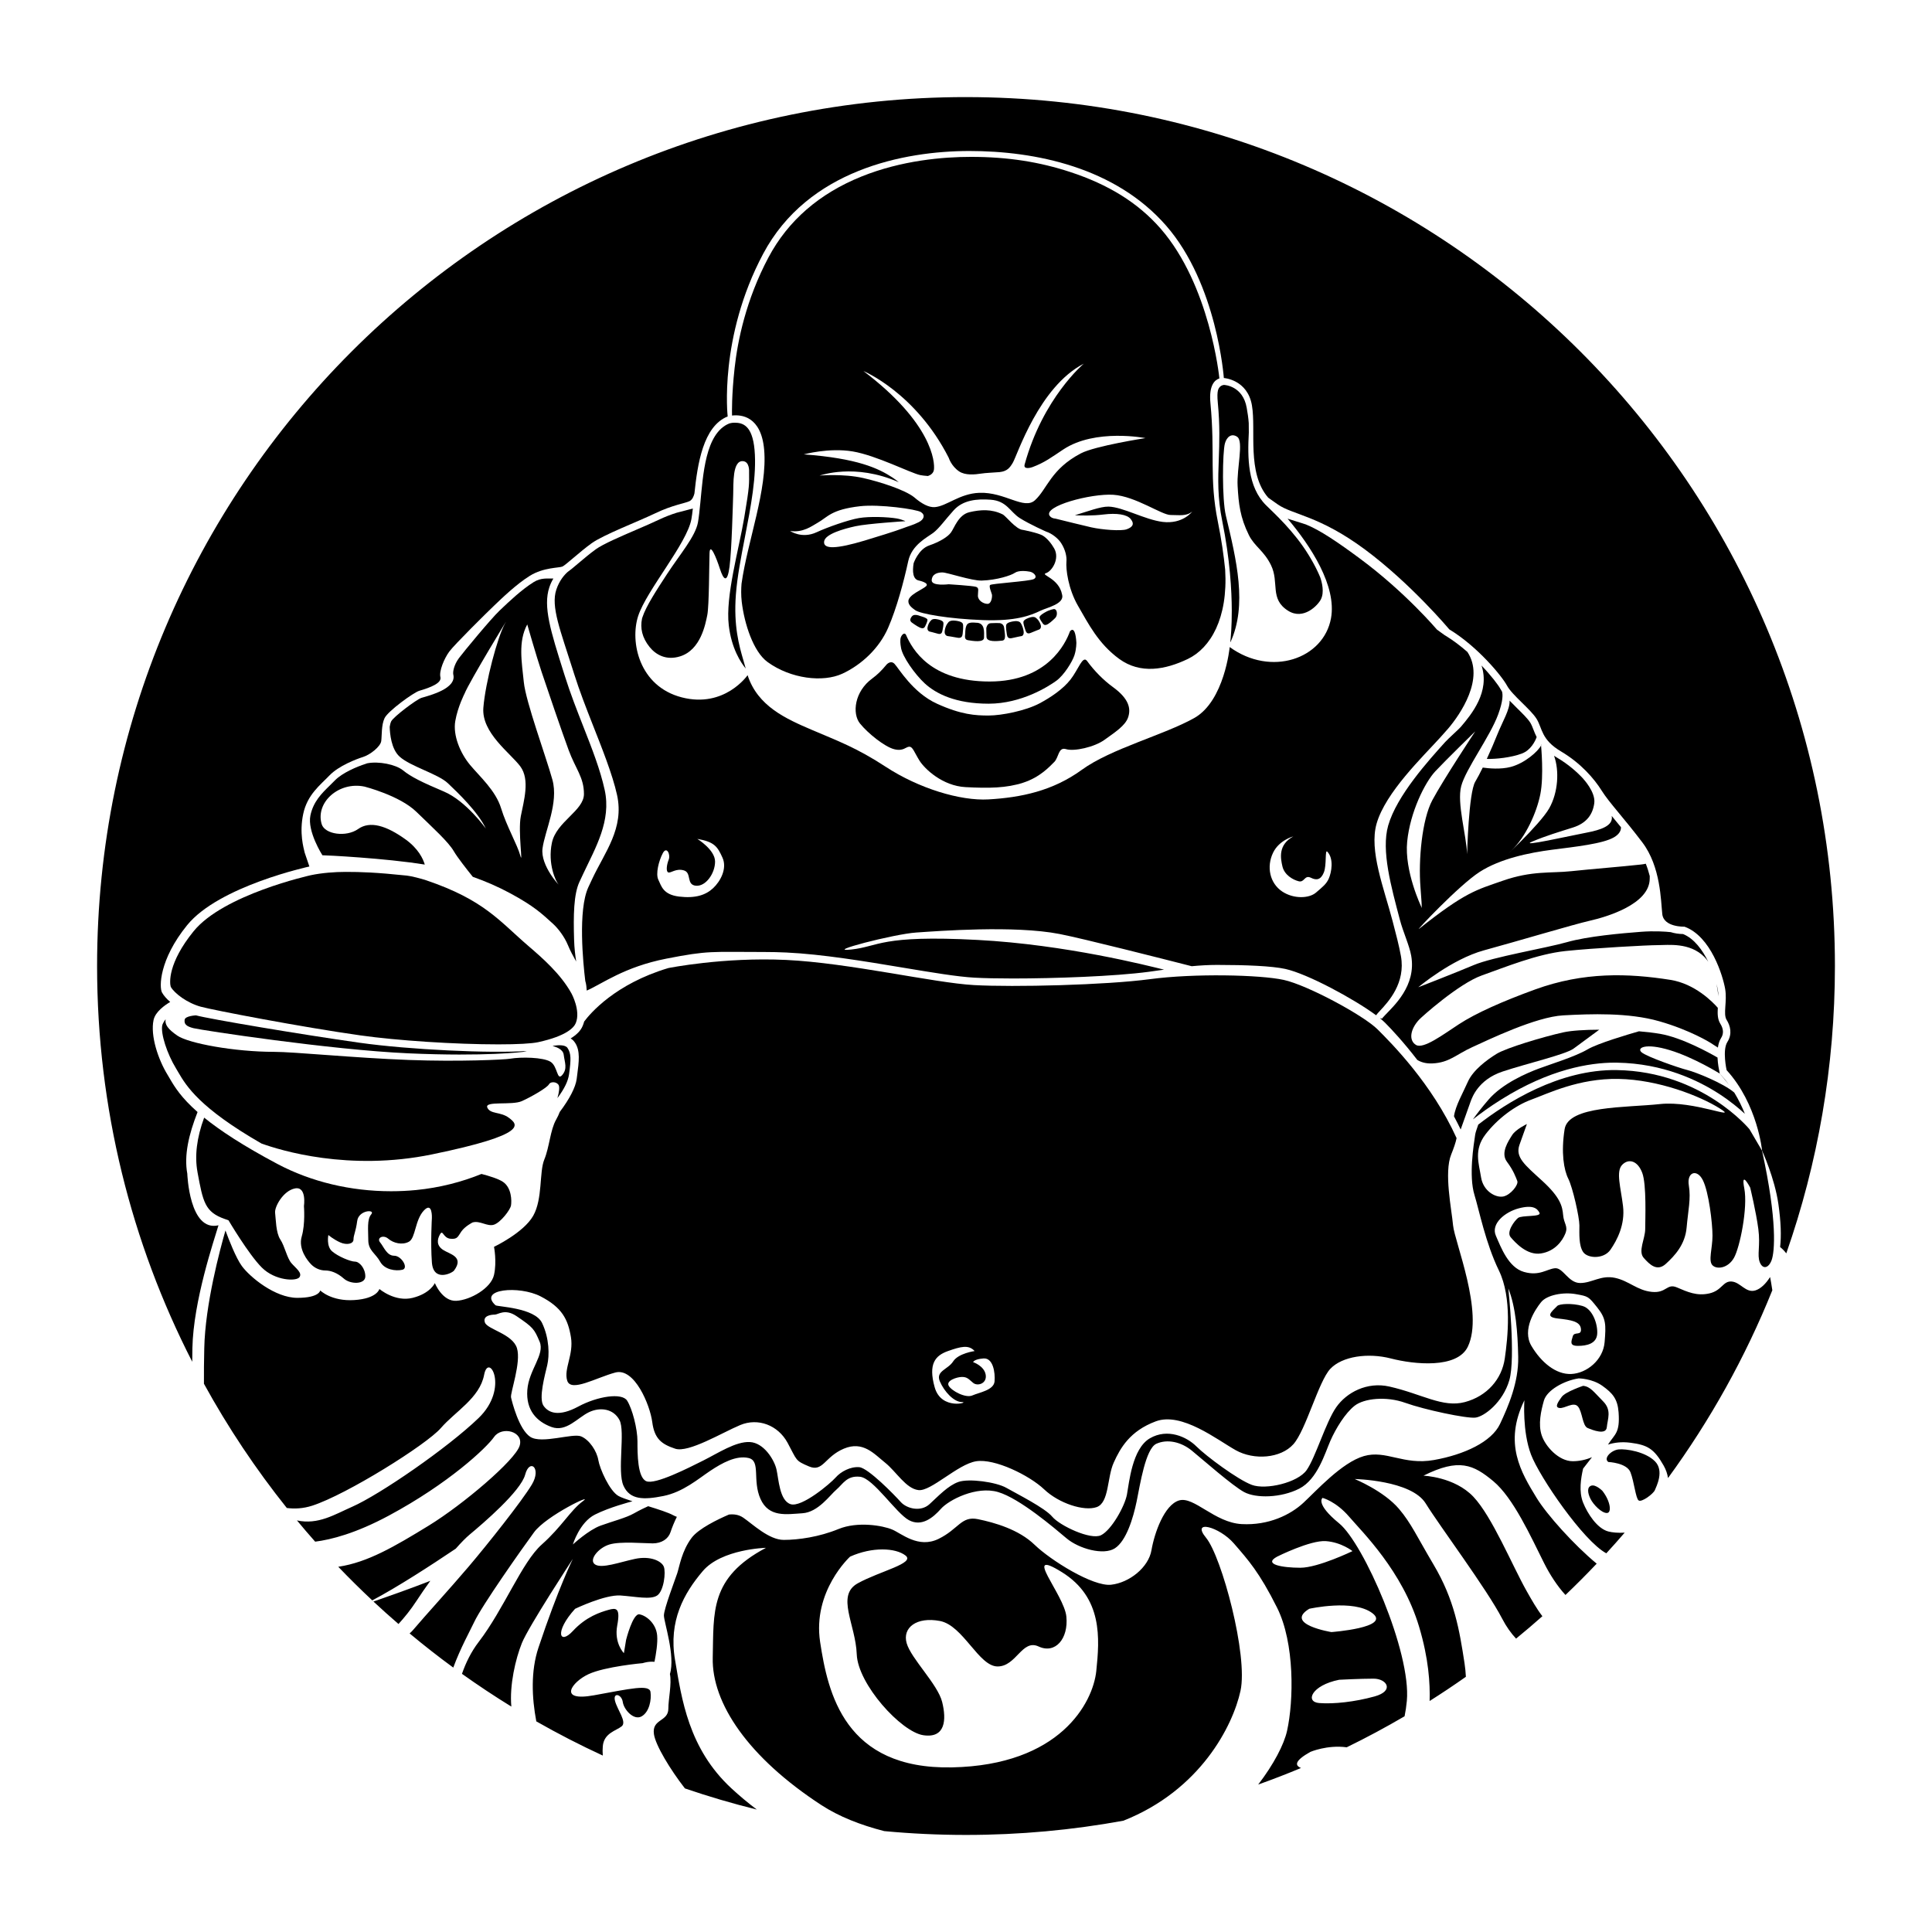
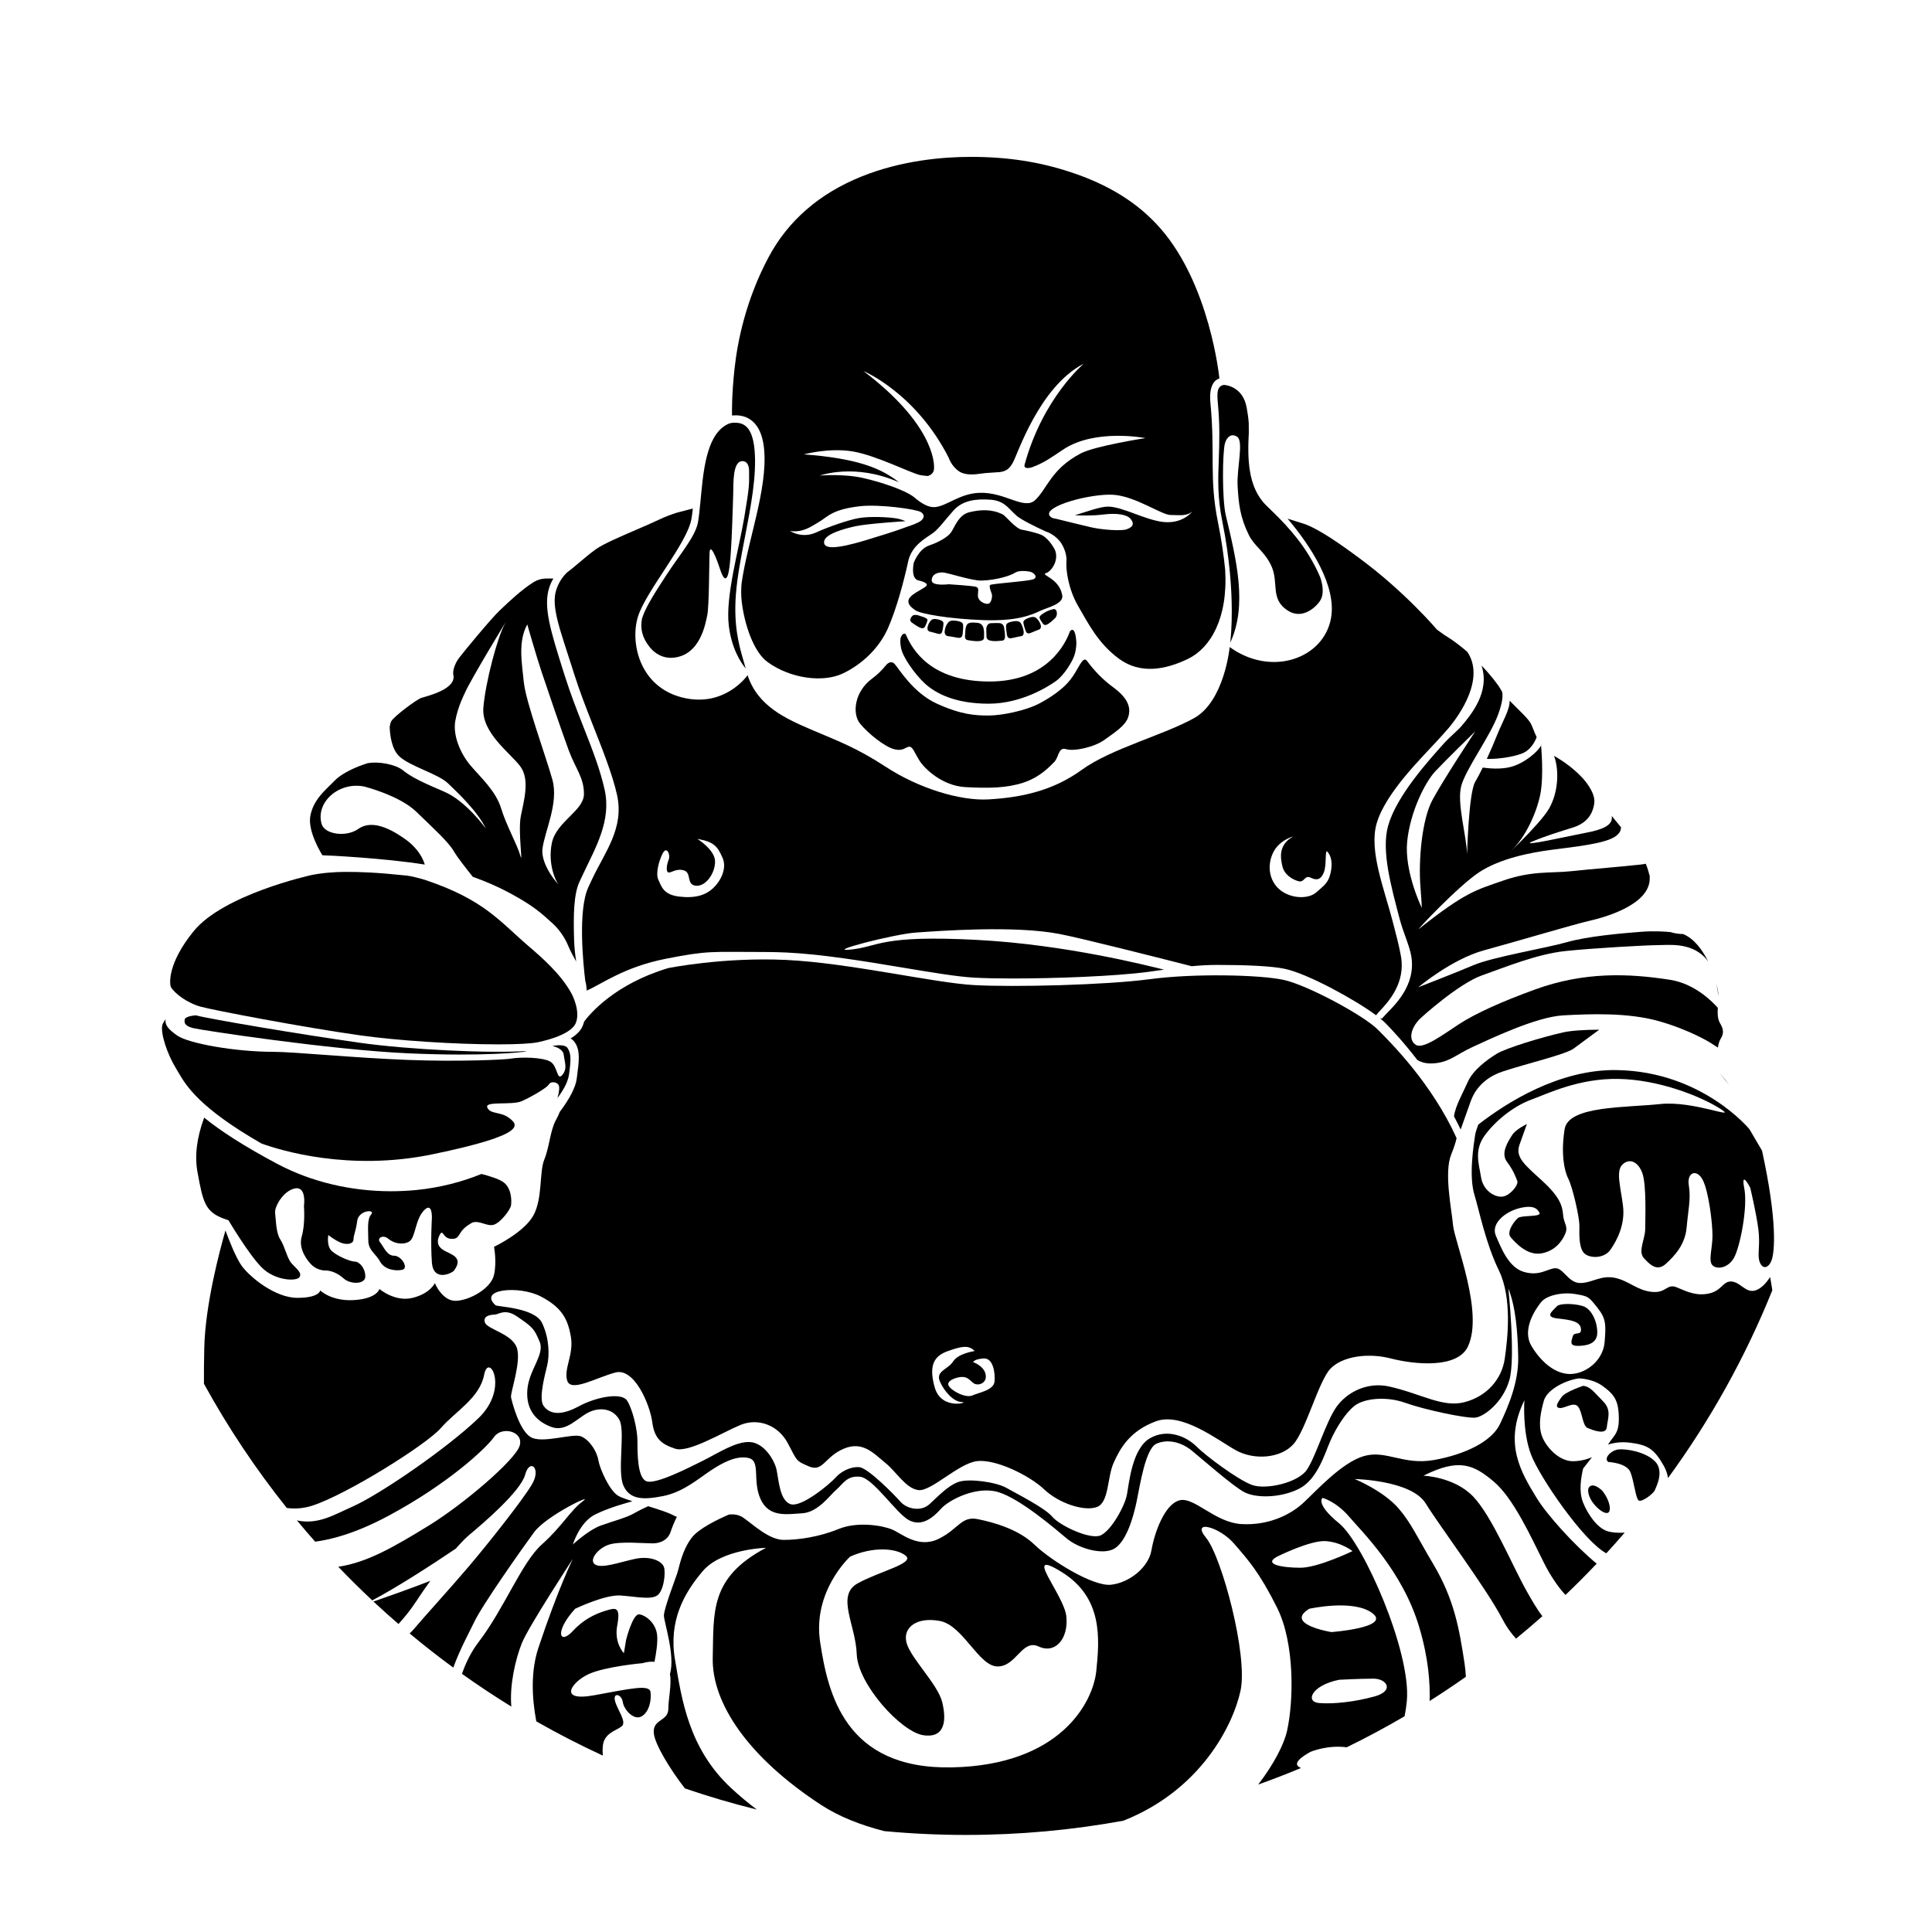
<svg xmlns="http://www.w3.org/2000/svg" fill="#000000" width="800px" height="800px" version="1.1" viewBox="144 144 512 512">
  <g>
    <path d="m412.46 308.68s-1.555 0.207-1.781 0.848c-0.191 0.551 0.074 2.106 0.148 2.598 0.098 0.641 0.34 1.23 1.41 0.965 1.066-0.266 2.539-0.535 2.539-0.535s0.707-0.172 0.473-1.426c-0.266-1.426-0.785-2.047-0.785-2.047 0-0.004-0.355-0.715-2.004-0.402z" />
    <path d="m417.18 311.71c0.914-0.406 2.191-0.879 2.191-0.879s0.781-0.297 0.375-1.383c-0.465-1.234-1.199-1.68-1.199-1.68s-0.43-0.582-1.859-0.043c0 0-1.363 0.43-1.465 1.039-0.086 0.523 0.398 1.879 0.543 2.305 0.188 0.555 0.5 1.047 1.414 0.641z" />
    <path d="m392.5 308.14c-1.402-0.336-1.738 0.258-1.738 0.258s-0.637 0.504-0.93 1.719c-0.254 1.066 0.512 1.25 0.512 1.25s1.25 0.293 2.156 0.566c0.906 0.273 1.141-0.223 1.25-0.77 0.086-0.418 0.379-1.746 0.238-2.223-0.16-0.559-1.488-0.801-1.488-0.801z" />
    <path d="m451.56 204.57c-6.051-6.926-13.953-11.703-23.879-14.965-8.133-2.676-16.488-4.031-26.379-4.031-7.332 0-18.32 0.906-29.008 5.211-11.18 4.508-19.465 11.707-24.625 21.402-6 11.27-8.199 22.195-8.992 29.375-0.797 7.219-0.703 11.867-0.68 12.562 2.391-0.281 7.699 0.117 8.504 8.98 0.961 10.559-4.414 24.312-5.988 35.594-0.105 1.309-0.152 3.027 0.055 4.785 0.695 5.836 3.066 13.219 6.848 15.965 6.137 4.457 14.695 5.449 19.793 3.098 5.094-2.352 9.801-6.754 12.148-12.148 2.262-5.195 4.133-12.148 5.34-17.711 0.934-4.301 5.043-6.293 6.613-7.469 1.566-1.176 3.211-3.531 5.422-5.977 2.481-2.742 6.141-3.07 9.797-2.809 4.316 0.309 5.129 3.234 7.773 4.898 2.644 1.664 6.965 3.566 6.965 3.566 1.43 0.449 3.121 1.746 3.945 3.027 1.176 1.828 1.516 3.68 1.406 4.871-0.18 1.988 0.43 7.234 3.106 11.828 2.672 4.594 5.32 9.953 10.902 14.012 5.582 4.055 12.148 2.883 18.16 0 6.008-2.883 10.672-10.77 9.898-23.664-0.383-3.789-0.988-8.035-1.93-12.664-2.352-11.594-0.688-18.062-1.977-31.484-0.457-4.758 1.176-6.144 2.375-6.535l-0.004-0.043c-0.023-0.246-2.492-24.68-15.59-39.676zm-64.074 77.805c-1.602 0.816-2.742 1.047-4.312 1.664-1.629 0.645-7.508 2.461-10.09 3.234-7.266 2.168-11.012 2.406-10.68 0.195 0.293-1.961 5.191-3.332 8.328-4.016 3.137-0.688 13.082-1.324 13.082-1.324l0.086-0.055c-0.664-0.242-1.352-0.523-2.289-0.68-2.352-0.391-7.152-0.586-9.992-0.098-2.84 0.488-8.395 2.445-11.203 3.754-3.918 1.828-7.023-0.328-7.023-0.328 3.43 0.488 5.684-1.273 7.25-2.156 2.734-1.539 3.566-3.523 11.266-4.41 5.106-0.586 14.992 0.785 16.168 1.566 0.059 0.039 0.109 0.082 0.152 0.125 0.953 0.656 0.66 1.812-0.742 2.527zm30.797-5.812c-2.887 2.656-7.969-2.223-14.762-1.961-5.246 0.203-8.621 3.527-11.758 3.789-1.609 0.133-3.523-0.887-5.523-2.629-2.445-1.941-8.922-4.047-13.484-5.078-5.312-1.199-11.562-0.652-11.562-0.652 0.184 0 9.273-3.398 20.992 1.758-0.559-0.457-1.113-0.879-1.656-1.234-3.699-2.422-9.273-5.094-23.516-6.141 0 0 6.664-1.828 12.934-0.785 6.269 1.047 15.414 5.75 17.898 6.269 0.469 0.098 1.191 0.184 2.07 0.25 0.727-0.254 1.461-0.742 1.586-1.688 0.262-1.961-0.391-12.281-18.68-26.129 0 0 13.848 5.75 22.602 22.992 0 0 0.66 2.176 2.742 3.594 1.633 1.109 4.18 0.848 5.879 0.586 1.266-0.195 2.547-0.207 4.832-0.391 2.078-0.211 2.769-1.215 3.527-2.481 1.176-1.961 6.922-20.117 18.812-26.258 0 0-10.844 9.082-15.676 26.715-0.395 1.438 1.676 0.848 2.023 0.719 3.332-1.242 5.152-2.668 8.23-4.703 8.492-5.617 21.75-3.004 21.75-3.004s-13.336 2.066-17.113 4.051c-7.969 4.18-8.883 9.402-12.148 12.41zm33.836 5.746c-4.715-0.574-10.578-3.977-14.371-4.051-2.109-0.039-5.672 1.324-8.891 2.289 1.559 0.082 4.637 0.168 7.586-0.199 3.508-0.438 6.219-0.008 7.184 1.176 1.176 1.438 0.391 2.223-1.047 2.742-1.438 0.523-6.531 0.129-9.406-0.523-2.215-0.504-7.215-1.742-9.398-2.285-0.379-0.031-0.711-0.109-0.988-0.246-0.039-0.008-0.062-0.016-0.062-0.016l0.027-0.004c-0.219-0.113-0.406-0.262-0.551-0.453-1.941-2.586 10.973-6.008 16.852-5.617 5.879 0.391 12.801 5.356 15.152 5.356s4.18 0.391 5.746-0.914c0.008 0.004-2.477 3.398-7.832 2.746z" />
    <path d="m397.3 308.5c-1.695-0.246-2.027 0.5-2.027 0.5s-0.699 0.668-0.91 2.137c-0.184 1.289 0.746 1.426 0.746 1.426s1.512 0.207 2.613 0.434c1.102 0.227 1.324-0.391 1.395-1.047 0.055-0.504 0.258-2.106 0.035-2.66-0.254-0.648-1.852-0.789-1.852-0.789z" />
    <path d="m421.85 309.3c0.867-0.582 1.543-1.297 1.543-1.297s0.785-0.488 0.688-1.617c-0.09-1.035-0.766-0.98-0.766-0.98s-1.141 0.121-2.504 0.953c0 0-1.312 0.727-1.332 1.227-0.016 0.43 0.656 1.336 0.859 1.625 0.266 0.379 0.645 0.668 1.512 0.09z" />
    <path d="m402.61 309.03s-1.664-0.246-2.223 0.352c-0.555 0.594-0.586 1.887-0.586 2.445s-0.395 1.66 0.719 1.832c1.305 0.203 4.262 0.719 4.262-0.695 0-1.418 0.344-3.984-2.172-3.934z" />
    <path d="m408.81 309.12c-0.488 0-1.281-0.035-2.285 0.031-0.969 0.066-1.145 1.305-1.145 1.305s0 1.469 0.051 2.363c0.074 1.371 2.75 1.102 4.148 0.957 1.129-0.117 0.723-1.695 0.531-3.406-0.145-1.234-1.301-1.25-1.301-1.25z" />
    <path d="m384.73 303.28c-0.051 1.113 1.07 1.883 1.82 2.426 1.336 0.969 8.836 2.297 17.992 2.629 8.617 0.312 12.504-1.191 15.242-2.508 1.703-0.82 6.391-1.789 5.68-4.266-0.848-4.391-5.836-5.176-4.277-5.664 1.566-0.488 3.723-3.82 2.195-6.535-0.738-1.312-1.875-2.719-3.031-3.414-1.227-0.738-5.238-1.512-5.238-1.512-1.863-0.098-4.512-3.676-5.391-4.113-2.938-1.469-5.879-1.273-8.816-0.586s-4.016 4.215-4.898 5.391c-0.883 1.176-2.938 2.449-5.781 3.43-2.84 0.98-4.106 4.703-4.106 4.703-0.348 2.156-0.246 4.32 1.457 4.602 0 0 2.742 0.586 1.863 1.469-0.879 0.879-4.633 2.254-4.711 3.949zm9.023-7.578c1.273 0 7.773 2.242 10.418 2.156 4.051-0.129 7.805-1.371 8.785-2.059s3.039-0.488 4.016-0.293c0.98 0.195 2.156 1.371 0.98 1.961-1.176 0.586-11.168 1.176-11.562 1.566-0.391 0.391 0.391 2.059 0.488 2.547s-0.098 2.449-1.176 2.449-2.547-0.883-2.547-2.156 0.391-2.059-0.488-2.352c-0.883-0.293-7.25-0.688-7.25-0.688s-4.606 0.586-4.508-1.078c0.102-1.664 1.57-2.055 2.844-2.055z" />
-     <path d="m400 169.73c-127.18 0-230.27 103.09-230.27 230.27 0 37.773 9.098 73.426 25.215 104.88 0.004-1.176 0.02-2.379 0.043-3.625 0.254-12.52 5.711-28.477 6.91-32.539-7.758 1.816-8.262-13.68-8.262-13.68-0.902-4.875 0.387-10.371 2.719-16.336-4.34-3.82-6.078-6.664-7.328-8.816-0.211-0.359-0.406-0.699-0.602-1.016-2.516-4.102-4.621-10.398-3.727-14.566 0.465-2.164 2.961-3.918 4.41-4.773-0.992-0.848-1.746-1.723-2.18-2.516-0.734-1.344-0.801-8.633 6.664-17.832 8.426-10.387 32.398-15.547 32.398-15.547l-1.242-3.656c-0.293-1.273-1.469-5.191-0.391-10.289 1.078-5.094 4.508-7.641 6.957-10.191 2.449-2.547 7.055-4.312 8.918-4.898 1.863-0.586 4.606-2.742 4.801-4.215 0.195-1.469 0-4.215 0.883-6.074 0.883-1.863 7.691-6.809 9.211-7.25 3.039-0.883 5.977-2.059 5.586-3.625-0.391-1.566 0.98-4.898 2.352-6.762s9.992-10.387 11.953-12.246c1.961-1.863 5.781-5.586 9.406-7.84 3.625-2.254 7.742-2.059 8.621-2.449 0.883-0.391 4.606-3.918 7.742-6.172 3.137-2.254 12.148-5.684 16.852-7.938s7.938-2.644 9.113-3.234c0.762-0.383 1.125-1.383 1.281-2.035 0.809-7.703 2.293-17.793 8.809-20.398 0 0-2.406-20.922 9.406-43.109s37.23-27.238 54.672-27.238c17.441 0 38.602 4.312 52.125 19.793 13.52 15.48 15.285 40.367 15.285 40.367s6.269 0.391 7.445 7.25c1.141 6.644-1.402 17.891 4.32 24.465 0.816 0.582 2.316 1.641 2.535 1.793 3.918 2.742 10.973 2.938 23.121 11.953 12.148 9.016 22.34 21.164 22.34 21.164 7.445 4.508 13.914 12.344 15.285 14.895 1.371 2.547 6.269 6.269 7.84 8.816 1.566 2.547 1.176 5.488 6.465 8.621 5.289 3.137 8.816 7.25 10.777 10.387 1.961 3.137 5.879 7.25 10.777 13.719 4.898 6.465 4.898 15.48 5.289 19.008 0.391 3.527 5.879 3.332 5.879 3.332 7.055 2.547 10.191 13.129 10.777 16.461 0.586 3.332-0.586 6.664 0.391 8.23 0.98 1.566 1.566 3.723 0.195 5.879s-0.195 7.445-0.195 7.445c8.23 9.016 9.406 21.359 9.406 21.359s3.332 7.25 4.312 14.109c0.688 4.809 0.797 8.457 0.461 11.426 0.41 0.305 1.023 0.871 1.637 1.664 8.344-23.84 12.887-49.465 12.887-76.148 0-127.18-103.1-230.27-230.27-230.27z" />
    <path d="m565.51 541.24c0.785 1.566 2.938 3.723 4.312 3.723 1.371 0 0.98-3.137-1.176-5.879 0 0-1.762-1.762-2.938-1.371-1.18 0.391-0.984 1.957-0.199 3.527z" />
    <path d="m261.65 353.77c-5.879-2.481-8.754-3.918-10.844-5.617-1.938-1.574-6.469-2.473-9.508-1.867-0.168 0.066-0.332 0.129-0.484 0.176-2.066 0.652-6.098 2.312-8.094 4.387-0.426 0.441-0.879 0.887-1.32 1.316-2.141 2.09-4.356 4.25-5.133 7.922-0.895 4.231 3.176 10.566 3.176 10.566 0.789-0.016 16.695 0.773 27.129 2.469-0.438-1.496-1.672-4.207-5.117-6.684-5.094-3.656-9.406-4.965-12.543-2.742-3.137 2.223-8.852 1.453-9.668-1.305-1.699-5.746 4.574-11.367 11.367-9.93 0 0 9.273 2.352 13.719 6.664 4.441 4.312 8.492 7.969 9.93 10.449 0.934 1.613 3.418 4.777 5.039 6.793 3.356 1.18 6.731 2.637 9.988 4.402 6.195 3.356 8.254 5.305 11.23 8.012 1.438 1.305 3.102 3.527 3.984 5.684 0.617 1.512 1.422 2.957 2.199 4.356-0.246-1.527-0.492-3.531-0.559-5.754-0.199-6.492-0.113-12.047 1.414-15.355 0.34-0.734 0.688-1.477 1.043-2.227 3.211-6.816 7.441-13.957 5.652-22.137-1.176-5.375-3.344-10.895-5.637-16.734-1.684-4.289-3.43-8.727-4.922-13.453l-0.293-0.926c-3.449-10.914-5.531-17.504-3.816-22.605 0.293-0.871 0.66-1.637 1.066-2.309-1.512 0.027-3.281-0.262-5.203 0.934-3.223 2.004-6.644 5.266-8.691 7.215l-0.402 0.383c-2.258 2.144-9.547 10.953-10.746 12.578-1.316 1.789-1.633 3.621-1.48 4.324 0.926 3.699-6.113 5.508-8.449 6.188-1.406 0.488-7.34 4.973-8.004 6.211-0.191 0.406-0.316 0.914-0.398 1.465 0.043 1.762 0.391 5.867 2.613 7.887 2.875 2.613 10.191 4.574 12.801 7.055 2.613 2.481 7.969 7.578 10.059 12.02 0.004-0.012-5.219-7.328-11.098-9.809zm22.078-44.289s2.352 8.23 3.789 12.543 5.356 15.809 7.184 20.77c1.828 4.965 4.051 7.184 4.051 11.625s-7.316 7.316-8.492 12.934c-1.176 5.617 1.047 10.191 1.699 10.973 0.652 0.785-4.832-4.832-4.18-9.535s4.312-12.02 2.613-18.16c-1.699-6.141-7.055-20.641-7.578-25.867-0.523-5.219-1.57-10.707 0.914-15.281zm-15.156 37.234c-2.613-3.137-4.574-7.84-3.918-11.625 0.652-3.789 2.481-7.316 2.481-7.316 1.176-3.004 12.672-21.945 10.711-18.551-1.961 3.398-5.227 15.676-5.75 22.34-0.523 6.664 7.184 12.02 9.797 15.547 2.613 3.527 0.914 9.145 0.129 13.195-0.785 4.051 0.652 13.324-0.129 10.449-0.785-2.875-3.656-7.84-5.094-12.543-1.434-4.703-5.613-8.363-8.227-11.496z" />
    <path d="m556.89 493.42c3.527 0.391 5.879 0.785 6.074 2.742 0.195 1.961-1.762 0.59-2.156 1.961-0.391 1.371-0.98 2.547 1.371 2.547 2.352 0 4.898-0.59 5.094-3.137 0.195-2.547-1.176-6.664-3.918-7.445-2.742-0.785-6.074-0.586-6.664 0-1.621 1.625-3.328 2.941 0.199 3.332z" />
    <path d="m572.57 427.58c-15.441-0.27-29.5 8.754-36.82 14.461-0.262 0.805-0.715 2.008-0.801 2.586-0.406 2.742-1.762 10.973-0.195 16.07 1.211 3.934 2.938 12.738 6.465 19.988s2.352 17.832 1.566 23.32c-0.785 5.488-4.703 9.992-10.582 11.562-5.879 1.566-11.367-2.156-19.988-4.113-5.938-1.348-11.367 1.566-14.109 5.488-2.742 3.918-5.488 13.324-7.84 16.656-2.352 3.332-10.777 5.289-14.5 3.918-3.723-1.371-12.148-7.641-14.695-10.191-2.547-2.547-7.641-4.898-12.344-2.156s-5.488 11.758-6.074 14.895c-0.586 3.137-4.113 9.406-6.859 10.777-2.742 1.371-10.973-2.547-12.934-4.898-1.961-2.352-9.406-6.074-12.148-7.641-2.742-1.566-9.992-2.547-12.738-1.566-2.742 0.98-5.289 3.723-7.641 5.879s-6.074 1.176-7.641-0.586-8.621-9.016-10.973-9.211c-2.352-0.195-4.898 1.176-6.269 2.742-1.371 1.566-9.016 8.035-11.953 7.055-2.938-0.98-3.137-6.664-3.723-9.211-0.586-2.547-3.332-7.055-7.055-7.25s-8.426 2.938-12.344 4.898c-3.918 1.961-12.738 6.465-15.09 5.488-2.352-0.98-2.352-7.25-2.352-10.582 0-3.332-1.371-8.621-2.742-10.777s-7.84-1.176-12.934 1.566-7.84 1.762-9.211-0.195c-1.371-1.961 0.391-8.23 0.98-10.777 0.59-2.547 0.59-7.055-1.371-11.168-1.961-4.113-11.887-4.285-12.344-4.703-4.703-4.312 6.269-5.289 11.953-2.352 5.684 2.938 7.25 6.074 8.035 10.777s-1.961 8.426-0.98 11.562c0.98 3.137 7.641-0.785 12.738-2.156 5.094-1.371 9.211 8.621 9.797 13.129 0.586 4.508 2.547 5.879 6.074 7.055 3.527 1.176 12.543-4.312 17.246-6.269 4.703-1.961 9.992 0 12.543 4.703 2.547 4.703 1.961 4.703 5.684 6.269 3.723 1.566 4.113-2.547 9.211-4.703 5.094-2.156 8.035 1.371 10.973 3.723 2.938 2.352 5.488 6.859 8.816 7.25 3.332 0.391 10.387-6.859 15.285-7.641 4.898-0.785 14.109 3.723 18.027 7.445 3.918 3.723 10.582 5.879 13.914 4.703 3.332-1.176 2.742-7.84 4.508-11.758 1.762-3.918 4.312-8.426 11.168-10.973 6.859-2.547 16.266 4.898 21.164 7.641 4.898 2.742 11.953 2.156 15.285-1.566s6.664-16.656 9.797-19.988c3.137-3.332 9.992-4.312 16.07-2.742 6.074 1.566 17.543 2.793 20.379-3.137 4.312-9.016-3.527-27.824-3.918-32.137s-2.449-14.012-0.488-18.812c0.57-1.395 1.234-3.254 1.418-4.32-6.523-14.395-17.277-25.156-20.918-28.793-3.723-3.723-18.617-11.758-24.887-13.129s-23.711-1.762-35.469-0.195c-11.758 1.566-36.055 2.156-46.637 1.566-10.582-0.586-33.117-5.879-49.773-6.664-16.656-0.785-31.223 2.156-31.223 2.156-14.094 4.211-20.707 12.043-22.285 14.156-0.105 0.375-0.23 0.754-0.383 1.125-0.508 1.273-1.598 2.394-3.211 3.367 0.422 0.246 0.82 0.609 1.168 1.133 1.422 2.133 1.043 5 0.562 8.633-0.043 0.32-0.086 0.648-0.129 0.984-0.285 2.195-1.906 5.316-4.484 8.727-0.242 0.641-0.555 1.336-0.961 2.043-1.566 2.742-1.762 7.25-3.137 10.582-1.371 3.332-0.391 10.387-2.938 14.895-2.547 4.508-10.387 8.23-10.387 8.23s0.785 3.918 0 7.445c-0.785 3.527-6.269 6.664-9.992 6.859-3.723 0.195-5.684-4.703-5.684-4.703s-1.176 2.742-5.879 3.918c-4.703 1.176-8.816-2.352-8.816-2.352s-0.586 2.547-6.664 2.938c-6.074 0.391-9.016-2.547-9.016-2.547s-0.195 1.961-6.074 1.961c-5.879 0-12.543-5.488-14.695-8.426-1.562-2.133-3.438-6.945-4.348-9.426-1.422 4.93-5.383 19.621-5.617 31.215-0.07 3.426-0.117 6.527-0.086 9.402 6.383 11.621 13.742 22.633 21.961 32.922 2.027 0.266 4.309 0.172 6.731-0.609 9.113-2.938 30.273-16.164 34.094-20.574 3.82-4.41 10.289-7.938 11.465-14.109s6.762 3.527-1.469 11.461c-8.23 7.938-26.16 20.281-33.508 23.512-4.676 2.059-8.996 4.828-14.625 3.617 1.578 1.902 3.184 3.781 4.824 5.629 4.231-0.539 10.738-2.188 19.504-6.894 15.871-8.523 25.863-17.93 27.922-20.867 2.059-2.938 7.938-1.469 6.762 2.352-1.176 3.82-14.988 15.578-24.102 21.164s-16.164 9.699-23.809 10.875c-0.051 0.008-0.105 0.016-0.156 0.02 2.922 3.055 5.93 6.023 9.012 8.914 6.695-3.539 15.531-9.27 22.129-13.707 1.387-1.578 2.66-2.883 3.699-3.75 3.527-2.938 13.52-11.465 14.695-15.871 1.176-4.41 4.41-1.762 1.762 2.644-2.644 4.41-11.758 15.871-16.754 21.75s-11.465 12.934-14.695 16.754c-0.258 0.305-0.574 0.621-0.934 0.938 3.758 3.137 7.613 6.156 11.57 9.051 1.871-5.121 4.543-9.934 5.531-12.047 2.059-4.41 12.637-19.398 15.871-23.809 3.234-4.41 16.164-10.582 12.934-8.23-3.234 2.352-5.586 6.762-10.875 11.461-5.289 4.703-9.992 17.047-16.754 25.863-2.004 2.613-3.414 5.562-4.406 8.418 4.258 3.035 8.621 5.93 13.086 8.68-0.523-5.699 1.129-12.672 2.781-16.801 1.762-4.41 13.52-22.34 13.52-22.34s-3.82 7.641-9.113 23.512c-2.09 6.269-1.75 13.316-0.574 19.547 5.727 3.266 11.605 6.289 17.625 9.062-0.078-0.82-0.074-1.645-0.004-2.453 0.293-3.527 3.527-4.113 4.996-5.289 1.469-1.176-1.176-4.41-1.762-6.762-0.586-2.352 1.762-1.762 2.059 0.293 0.293 2.059 2.938 4.996 4.996 3.82s2.644-4.41 2.352-6.465c-0.293-2.059-5.289-0.883-14.988 0.883-9.699 1.762-5.879-3.527-1.469-5.586 4.41-2.059 14.402-2.938 14.402-2.938s1.402-0.508 3.113-0.355c0.402-2.008 0.891-5 0.707-6.992-0.293-3.234-2.938-5.289-4.703-5.586-1.762-0.293-3.527 6.762-3.527 6.762l-0.586 3.527s-2.644-2.644-1.762-7.348c0.883-4.703-0.293-4.703-2.352-4.113-2.059 0.586-5.879 1.762-9.406 5.586-3.527 3.82-4.996 0.293 0.586-5.879 0 0 7.938-3.82 12.051-3.527s7.938 1.176 9.699 0c1.762-1.176 2.352-6.172 1.762-7.641-0.586-1.469-3.527-2.938-7.641-2.059-4.113 0.883-8.816 2.644-10.582 1.469-1.762-1.176 0.883-4.41 3.82-5.289 2.938-0.883 9.113-0.293 11.465-0.293 2.352 0 4.113-1.176 4.703-2.938 0.441-1.324 1.047-2.812 1.695-4.094-0.344-0.121-0.668-0.262-0.965-0.426-1.305-0.711-3.934-1.559-6.637-2.394-0.656 0.293-2.223 1.02-3.793 1.914-2.059 1.176-5.586 2.059-8.816 3.234-3.234 1.176-7.348 4.996-7.348 4.996s1.762-5.879 5.879-7.938c3.836-1.918 9.203-3.324 9.914-3.508-1.621-0.523-2.981-1.004-3.695-1.402-2.352-1.305-4.965-7.184-5.356-9.535s-2.352-5.356-4.574-6.269c-2.223-0.914-10.449 2.09-13.457 0.129-3.004-1.961-4.832-9.273-5.094-10.449-0.262-1.176 2.742-9.273 1.566-13.062-1.176-3.789-7.84-4.965-8.492-6.793-0.652-1.828 1.699-2.09 2.613-2.09 0.914 0 2.699-1.668 5.75 0.391 4.441 3.004 4.703 3.398 6.141 6.793 1.438 3.398-2.875 7.445-3.266 12.801-0.391 5.356 2.481 8.359 6.402 9.797 3.918 1.438 6.922-2.481 9.93-3.918 3.004-1.438 6.531-0.914 8.098 2.09 1.566 3.004-0.652 13.586 1.047 17.375 1.699 3.789 5.356 3.789 10.582 2.742 5.227-1.047 9.273-4.574 12.41-6.664 3.137-2.09 6.922-4.18 10.191-3.398 3.266 0.785 0.914 5.879 3.137 10.844 2.223 4.965 6.922 4.051 11.105 3.789 4.18-0.262 7.316-4.832 9.016-6.269 1.699-1.438 2.742-3.789 6.269-3.398s9.535 9.668 12.934 11.496c3.398 1.828 6.402-0.652 8.492-3.004 2.09-2.352 9.406-6.141 15.152-4.441 5.746 1.699 14.895 9.535 18.16 12.281 3.266 2.742 9.797 4.574 12.801 2.613 3.004-1.961 4.832-7.969 5.75-12.41 0.914-4.441 2.352-13.977 5.227-15.285 2.875-1.305 6.531-0.523 9.406 1.828s10.711 9.273 13.848 10.973c3.137 1.699 9.797 1.566 14.633-0.914 4.832-2.481 6.793-9.406 8.23-12.672s3.918-7.316 6.402-9.273c2.481-1.961 8.359-2.613 13.457-0.785 5.094 1.828 16.199 4.18 18.551 3.918 2.352-0.262 7.316-4.051 9.016-9.93 1.699-5.879-0.262-24.297-0.262-24.297 1.961 4.965 2.481 11.496 2.613 18.16 0.129 6.664-2.613 13.062-4.832 17.766-2.223 4.703-9.406 8.098-17.504 9.535-8.098 1.438-12.672-2.742-18.551-1.047-5.879 1.699-12.672 9.273-16.07 12.41-3.398 3.137-9.145 6.008-16.328 5.617-7.184-0.391-12.672-7.445-16.59-6.269-3.918 1.176-6.531 8.621-7.316 13.195s-5.879 8.621-10.711 9.145c-4.832 0.523-16.07-6.531-20.25-10.582-4.18-4.051-10.582-5.879-15.023-6.793-4.441-0.914-5.094 2.613-10.449 5.227-5.356 2.613-9.797-1.438-12.281-2.481-2.481-1.047-9.145-2.223-14.238-0.129-5.094 2.09-10.582 2.875-14.5 2.875s-8.23-4.18-10.711-5.879c-1.219-0.836-2.504-0.973-3.805-0.84-2.941 1.266-8.051 3.719-9.891 6.172-2.644 3.527-3.234 7.641-3.82 9.406-0.586 1.762-3.527 9.406-3.527 11.168 0 1.719 3.066 10.688 1.594 15.5 0.516 2.648-0.418 6.621-0.418 9.191 0 3.527-4.41 2.644-3.82 6.762 0.422 2.945 4.305 9.355 8.207 14.379 6.234 2.133 12.586 4.004 19.051 5.602-2.391-1.801-4.609-3.664-6.68-5.578-11.465-10.582-13.227-23.809-14.988-34.094-1.762-10.289 2.352-17.637 7.348-23.516 4.996-5.879 16.754-6.172 16.754-6.172-14.988 7.938-13.812 17.047-14.109 29.098-0.293 12.051 9.406 26.453 28.805 39.09 4.609 3.004 10.332 5.273 16.656 6.887 7.094 0.664 14.336 1.012 21.656 1.012 14.242 0 28.184-1.297 41.715-3.773 20.355-8.055 28.996-25.105 31.027-34.402 2.059-9.406-4.996-35.562-9.113-40.562-4.113-4.996 3.527-2.938 7.348 1.469 3.82 4.41 6.762 7.641 11.465 17.047s4.41 24.688 2.644 32.625c-0.809 3.637-3.527 8.875-7.652 14.246 3.832-1.367 7.617-2.832 11.352-4.394-1.746-0.688-1.629-1.965 2.473-4.266 0 0 4.484-1.918 9.629-1.215 5.227-2.551 10.344-5.297 15.34-8.223 0.262-1.289 0.469-2.648 0.602-4.086 1.176-12.934-11.461-41.738-17.93-47.027-6.465-5.289-4.41-6.762-4.41-6.762s3.527 0.883 7.055 4.996c3.527 4.113 14.109 14.402 18.516 29.098 2.566 8.551 2.941 15.105 2.805 19.734 3.258-2.059 6.465-4.199 9.609-6.418-0.062-1.191-0.176-2.402-0.363-3.617-1.355-8.82-2.644-16.754-8.23-26.16-4.363-7.348-5.879-10.875-9.113-14.695-4.062-4.801-11.758-7.938-11.758-7.938s14.988 0.293 18.812 6.465c3.82 6.172 16.164 22.633 20.281 30.566 1.086 2.094 2.336 3.836 3.672 5.266 2.363-1.934 4.688-3.91 6.973-5.938-1.484-1.93-2.793-4.227-4.176-6.676-3.82-6.762-9.113-19.691-14.109-24.984-4.996-5.289-13.227-5.586-13.227-5.586 9.406-4.703 13.227-2.938 18.516 1.469 5.289 4.41 9.895 14.598 13.422 21.652 1.531 3.059 3.519 6.137 5.691 8.496 2.828-2.695 5.586-5.465 8.273-8.301-6.039-4.988-13.262-13.059-15.926-17.438-4.113-6.762-8.816-14.402-3.234-25.863 0 0-0.586 8.23 1.762 14.402 2.269 5.961 13.863 22.891 19.949 26.156 1.652-1.797 3.273-3.621 4.867-5.473-1.734 0.109-3.32-0.043-4.352-0.316-2.938-0.785-5.488-4.703-6.664-7.641-1.176-2.938-0.586-6.465 0-9.016 0 0 1.246-1.582 2.359-3.031-1.582 0.688-3.363 1.074-5.102 1.074-3.723 0-7.25-3.918-8.23-6.859-0.98-2.938-0.195-6.465 0.586-9.211 0.785-2.742 5.289-5.289 9.211-5.879 0 0 3.527 0 6.269 1.961 2.711 1.938 4.055 3.465 4.312 7.055 0.391 5.488-0.98 5.684-2.742 8.426-0.023 0.035-0.047 0.07-0.07 0.105 1.605-0.535 3.652-0.797 5.949-0.496 4.508 0.586 6.269 1.566 8.816 6.074 0.617 1.094 0.984 2.191 1.145 3.285 11.156-15.273 20.48-31.969 27.645-49.77-0.199-1.359-0.41-2.551-0.594-3.5-1.098 1.738-2.465 3.102-3.894 3.543-2.547 0.785-3.918-2.156-6.269-2.352-2.352-0.195-2.547 2.352-5.879 3.137s-5.879-0.391-8.621-1.566c-2.742-1.176-2.742 1.566-6.664 1.176-3.918-0.391-6.074-2.938-9.797-3.723s-6.074 1.371-9.211 1.371c-3.137 0-4.508-4.113-6.664-3.918s-4.113 2.156-8.23 0.98c-4.113-1.176-6.074-6.465-7.445-9.602-1.371-3.137 2.352-6.269 6.074-7.25 3.723-0.98 4.898 0 5.488 1.176 0.586 1.176-4.703 0.586-5.684 1.371-0.98 0.785-3.137 3.723-1.961 5.094 1.176 1.371 4.312 4.898 8.035 4.312 3.723-0.586 5.684-3.332 6.465-5.289 0.785-1.961-0.391-2.547-0.59-4.898-0.195-2.352-0.785-4.703-5.488-9.016-4.703-4.312-7.25-6.269-6.074-9.602 1.176-3.332 1.961-5.488 1.961-5.488s-2.938 1.371-3.918 2.938c-0.98 1.566-3.137 4.703-1.371 7.055 1.762 2.352 2.352 4.113 2.742 5.094s-1.762 3.723-3.723 4.113-5.289-1.371-5.879-5.094c-0.586-3.723-1.961-7.25 1.176-11.367 3.137-4.113 7.84-7.641 12.148-9.211 4.312-1.566 12.543-5.684 23.121-5.488 10.582 0.195 21.555 4.508 26.848 7.84 5.289 3.332-6.859-2.156-15.871-1.176-9.016 0.98-24.297 0.391-25.277 6.664-0.98 6.269-0.195 10.777 0.98 13.129 1.176 2.352 2.938 10.191 2.938 12.344 0 2.156-0.195 5.289 0.98 7.055 1.176 1.762 5.488 1.961 7.25-0.586 1.762-2.547 3.918-6.664 3.332-11.562-0.586-4.898-1.961-9.211-0.195-10.973 1.762-1.762 4.113-0.98 5.289 2.156 1.176 3.137 0.785 12.344 0.785 14.895 0 2.547-1.961 5.879-0.391 7.641 1.566 1.762 3.527 3.723 5.879 1.566 2.352-2.156 5.094-5.094 5.488-9.602 0.391-4.508 1.176-7.641 0.586-11.168-0.586-3.527 2.156-4.508 3.723-1.371 1.566 3.137 2.547 11.367 2.547 14.695 0 3.332-1.176 6.664 0 7.84 1.176 1.176 4.113 0.785 5.684-1.961 1.566-2.742 3.723-13.324 2.742-18.422-0.98-5.094 1.566-0.195 1.566-0.195s1.566 6.465 2.156 10.973c0.586 4.508-0.391 6.859 0.391 8.816 0.785 1.961 2.352 1.566 3.137-0.586 0.785-2.156 1.566-10.191-2.547-29l-3.332-5.684c0.012 0.008-12.527-15.277-35.062-15.668zm-165 82.5c-0.195 2.352-4.113 2.938-5.879 3.723-1.762 0.785-5.488-1.176-6.269-2.547-0.785-1.371 2.156-2.352 3.527-2.352 1.371 0 1.762 0.586 2.938 1.566 1.176 0.98 3.723 0.195 3.332-2.156-0.391-2.352-3.332-3.332-3.332-3.332s0.195-0.785 2.742-0.98c2.551-0.195 3.137 3.727 2.941 6.078zm-12.344-8.035c3.332-1.176 5.488-1.762 7.055 0 0 0-4.312 0.586-5.684 2.742s-4.703 2.547-3.527 5.289c1.176 2.742 3.723 5.488 5.879 5.488s-5.488 2.352-7.25-3.918c-1.766-6.269 0.195-8.426 3.527-9.602zm39.305 84.758c-0.883 8.523-9.699 24.984-38.211 25.57-28.512 0.586-32.918-19.691-34.977-33.215-2.059-13.52 7.938-22.633 7.938-22.633 5.879-2.644 12.051-2.352 14.695-0.293 2.644 2.059-6.762 4.113-12.637 7.348-5.879 3.234-0.586 10.875-0.293 18.812s11.758 20.574 17.637 21.457c5.879 0.883 6.172-4.113 4.996-8.816-1.176-4.703-8.23-11.461-9.406-15.578-1.176-4.113 2.644-7.055 8.816-5.879s10.289 12.051 15.285 12.051 6.465-7.348 10.875-5.289 7.938-2.059 7.348-7.938c-0.586-5.879-12.051-18.516-1.176-11.758 10.871 6.762 9.988 17.637 9.109 26.16zm73.773 6.762c-5.289 1.469-10.875 2.059-14.695 1.762-3.82-0.293-2.059-4.703 5.289-6.172 0 0 5.586-0.293 9.113-0.293 3.527 0 5.582 3.234 0.293 4.703zm-11.465-17.047s-12.637-2.059-5.879-6.172c0 0 11.758-2.644 16.754 1.176 4.996 3.82-10.875 4.996-10.875 4.996zm-1.469-24.102c4.113 0.293 7.055 2.644 7.055 2.644s-9.113 4.41-13.812 4.41c-4.703 0-9.992-0.883-6.172-2.938-0.004-0.004 8.816-4.414 12.93-4.117zm57.012-63.305c1.566-1.961 5.922-2.734 9.211-2.156 3.332 0.59 3.332 0.59 5.684 3.527 2.352 2.938 2.352 4.508 1.961 9.211-0.391 4.703-4.703 8.23-8.816 8.426-4.113 0.195-8.035-3.137-10.582-7.445-2.551-4.312 0.973-9.602 2.543-11.562z" />
    <path d="m569.82 522.23c0.195-2.156 1.371-4.508-0.98-6.859-2.352-2.352-3.332-3.918-5.289-4.113 0 0-4.703 1.566-5.684 2.938-0.98 1.371-1.961 2.742-0.59 2.938 1.371 0.195 3.723-1.762 4.898-0.391 1.176 1.371 1.176 5.094 2.547 5.684 1.375 0.586 4.902 1.961 5.098-0.195z" />
    <path d="m258.04 562.93c-4.715 1.863-11.285 4.18-15.074 5.496 2.172 2.027 4.387 4.012 6.637 5.953 1.543-1.691 3.223-3.75 4.75-6.09 1.137-1.742 2.394-3.566 3.688-5.359z" />
    <path d="m187 415.72c-0.457 2.176 1.266 7.531 3.652 11.43 0.207 0.336 0.41 0.688 0.625 1.059 2.102 3.609 5.644 9.422 22.008 18.832 4.965 1.797 23.137 7.43 45.227 2.879 25.996-5.356 22.602-7.969 20.379-9.668-2.223-1.699-4.965-0.914-5.75-2.742-0.785-1.828 6.531-0.523 9.145-1.699 2.613-1.176 6.664-3.527 7.184-4.441 0.523-0.914 2.223-0.652 2.613 0.262 0.23 0.539 0.098 1.84-0.363 3.379 1.91-2.559 2.84-4.547 3.086-6.34 0.543-3.957 0.559-5.5-0.414-6.961-0.621-0.93-2.68-0.738-3.688-0.578-0.082 0.027-0.164 0.051-0.246 0.078 1.062 0.262 2.758 0.895 2.934 2.32 0.262 2.09 1.047 3.656-0.391 5.356-1.438 1.699-1.176-2.352-3.137-3.527s-7.707-1.305-10.711-0.785c-1.438 0.25-13.477 0.82-26.77 0.328-14.469-0.539-30.426-2.156-35.805-2.156-10.32 0-22.602-2.223-25.605-4.312-2.449-1.703-3.336-2.887-3.086-4.328-0.465 0.633-0.801 1.211-0.887 1.617z" />
    <path d="m572.96 528.11c-1.961 0.195-4.113 2.352-2.742 3.332 0 0 4.898 0.195 5.879 2.742s1.371 6.859 2.156 7.445c0.785 0.586 3.918-1.762 4.312-2.742 0.391-0.98 2.547-5.094 0-7.641-2.551-2.551-7.644-3.332-9.605-3.137z" />
    <path d="m474.93 256.12c-0.094-1.461-0.316-2.746-0.535-4.023-1-5.824-5.836-6.09-6.035-6.086s-0.762 0.172-1.012 0.449c-0.402 0.441-0.941 0.883-0.617 4.254 0.582 6.047 0.418 10.598 0.258 14.996-0.195 5.398-0.363 10.062 0.918 16.367 2.066 10.18 2.516 18.508 2.527 23.703 0.012 4.231-0.25 7.094-0.391 8.328l0.055 0.043c4.477-9.805 1.598-21.668-1.238-33.535-1.027-4.301-0.898-16.746-0.242-19.109 0.488-1.762 1.762-2.742 3.234-1.762 1.809 1.207-0.129 8.328 0.129 13.031 0.262 4.703 0.652 8.328 3.004 13.062 1.469 2.961 3.981 4.117 5.84 7.926 2.266 4.641-0.445 8.945 4.535 12.09 4.102 2.59 7.918-1.469 8.699-3.035 0.945-1.891 0.27-4.504-0.176-5.801-0.094-0.227-0.191-0.457-0.293-0.684-0.008-0.02-0.02-0.043-0.027-0.062-0.086-0.195-0.176-0.395-0.27-0.594-0.023-0.051-0.047-0.102-0.07-0.152-0.082-0.176-0.168-0.355-0.258-0.535-0.023-0.051-0.051-0.102-0.074-0.152-0.109-0.223-0.223-0.445-0.336-0.668 0-0.004-0.004-0.004-0.004-0.008-0.117-0.23-0.242-0.461-0.367-0.691-0.031-0.055-0.059-0.109-0.09-0.164-0.094-0.172-0.191-0.348-0.289-0.52-0.043-0.074-0.082-0.148-0.125-0.219-0.094-0.164-0.188-0.332-0.285-0.496-0.039-0.07-0.082-0.137-0.121-0.207-0.137-0.23-0.273-0.465-0.418-0.695-3.941-6.484-9.363-11.297-11.363-13.297-4.879-4.879-4.898-12.543-4.543-19.27-0.008-0.852-0.008-1.68-0.02-2.484z" />
    <path d="m599.25 406.37c-0.078-0.434-0.199-0.988-0.363-1.621 0.238 1.152 0.398 2.277 0.504 3.266-0.008-0.551-0.047-1.102-0.141-1.645z" />
    <path d="m527.03 340.6c-4.504 4.988-12.887 14.277-15.145 22.172-1.906 6.668 0.832 16.348 3.074 24.887 0.891 3.398 2.516 6.801 3.019 9.594 1.445 8.031-4.746 13.438-6.973 15.828-0.383 0.414-0.82 0.879-0.902 1.035 0 0 0.051-0.094 0.051-0.246h-0.426c0.527 0.422 0.973 0.812 1.32 1.16 1.727 1.727 4.938 5.172 8.551 9.863 0.91 0.562 2.199 1.004 3.977 0.926 4.508-0.195 6.269-2.352 10.582-4.312 4.312-1.961 16.852-8.035 24.102-8.426s17.246-0.785 25.473 1.566c8.23 2.352 13.52 5.684 13.52 5.684l2.004 1.289c0.137-0.938 0.395-1.824 0.848-2.535 0.723-1.137 0.656-2.414-0.203-3.789-0.746-1.195-0.758-2.656-0.664-4.215-1.305-1.488-6.019-6.371-12.57-7.406-11.168-1.762-22.926-2.156-35.859 2.547-8.688 3.16-15.676 6.269-20.184 9.211-4.184 2.731-9.406 6.664-11.367 5.488-1.961-1.176-1.566-4.113 0.785-6.664 0.75-0.816 10.582-9.602 16.656-11.758 6.074-2.156 14.695-5.684 22.145-6.465 7.445-0.785 21.75-1.566 24.496-1.566 2.742 0 8.426-0.785 12.344 3.137 0.379 0.379 0.719 0.812 1.027 1.285-1.516-3.102-3.711-6.144-6.68-7.359-1.102-0.016-2.238-0.176-3.277-0.504-1.398-0.148-4.316-0.363-7.918-0.086-5.094 0.391-14.109 1.176-19.594 2.742-5.488 1.566-19.594 3.918-24.691 6.074-5.094 2.156-14.695 5.879-14.695 5.879s8.816-7.445 17.441-9.797c8.621-2.352 23.711-6.859 28.023-7.84 4.312-0.98 15.871-4.312 15.871-11.168 0-0.246 0.004-0.465 0.008-0.668-0.277-1.09-0.621-2.191-1.051-3.269-0.355 0.086-0.785 0.16-1.309 0.215-5.289 0.586-12.934 1.176-18.418 1.762-5.488 0.586-10.387-0.195-18.223 2.547-6.981 2.441-9.797 2.938-22.145 12.738-1.086 0.863 10.582-11.562 16.07-15.09 5.488-3.527 13.129-5.094 19.203-5.879s13.52-1.566 16.461-3.332c1.48-0.891 1.816-1.879 1.785-2.641-0.637-0.781-1.25-1.523-1.836-2.234-0.211-0.258-0.418-0.504-0.617-0.75 0.488 2.613-2.879 3.707-6.777 4.449-4.113 0.785-18.027 3.918-14.305 2.352s7.055-2.547 10.777-3.723c3.723-1.176 5.289-3.527 5.684-6.465 0.391-2.938-2.938-6.465-2.938-6.465l0.07 0.055c-1.695-1.84-3.981-3.859-6.945-5.617-0.297-0.176-0.578-0.355-0.848-0.531 1.422 3.934 1.102 9.707-1.289 13.934-2.481 4.387-13.719 14.695-9.992 11.168 3.723-3.527 6.664-9.992 7.641-14.895 0.98-4.898 0.195-12.934 0.195-12.934-0.785 1.566-4.312 4.703-8.035 5.684-2.664 0.703-5.832 0.398-7.418 0.172-0.707 1.445-1.395 2.754-1.988 3.75-1.762 2.938-2.156 19.203-2.156 19.203-0.195-5.094-2.742-13.52-1.566-18.027 1.176-4.508 7.641-13.129 9.797-19.008 1.305-3.559 1.258-5.269 1.02-6.062-0.145-0.219-0.277-0.434-0.395-0.648-0.586-1.086-2.438-3.535-5.035-6.254 2.285 6.957-2.644 12.918-5.504 16.281-0.535 0.625-3.231 3.008-4.082 3.953zm-3.449 15.461c-2.742 5.117-3.723 15.871-3.137 23.121 0.586 7.25 0.195 5.094 0.195 5.094s-4.508-9.406-3.723-17.246c0.785-7.84 4.703-15.676 7.445-18.617 2.742-2.938 10.582-10.582 10.582-10.582 0 0.008-8.426 12.742-11.363 18.23z" />
    <path d="m538.02 345.12c2.363 0.07 6.449-0.355 9.273-1.414 2.402-0.902 3.539-3.293 3.938-4.367-0.348-0.688-0.605-1.344-0.844-1.961-0.273-0.703-0.512-1.312-0.844-1.859-0.625-1.016-2.082-2.449-3.488-3.832-0.695-0.684-1.375-1.352-2-2.008 0.152 2.25-1.895 5.59-3.231 8.93-0.77 1.926-1.773 4.273-2.805 6.512z" />
-     <path d="m586.48 422.29c6.465 1.961 13.289 6.227 13.289 6.227l-0.113-0.512c-0.109-0.5-0.418-2.016-0.496-3.746-2.184-1.266-9.465-5.293-15.227-6.281-1.57-0.27-3.492-0.496-5.586-0.676-2.914 0.836-10.914 3.199-13.617 4.789-3.332 1.961-9.797 3.918-12.934 5.094s-9.602 3.918-13.324 8.23c-1.859 2.152-3.227 3.961-4.133 5.234 2.004-1.57 4.516-3.398 7.445-5.234 12.93-8.105 23.512-9.805 30.113-9.805 0.238 0 0.473 0.004 0.711 0.008 12.105 0.211 21.379 4.629 27.023 8.301 2.918 1.898 5.184 3.781 6.777 5.254-0.727-1.816-1.648-3.738-2.809-5.633-2.863-2.465-10.207-5.418-12.41-5.965-2.352-0.586-10.777-3.527-12.148-4.703-1.379-1.172 0.973-2.543 7.438-0.582z" />
    <path d="m600.12 428.9-0.352-0.387s1.262 1.52 2.496 3.031c-0.656-0.902-1.367-1.789-2.144-2.644z" />
    <path d="m196.34 454.64 0.008 0.047c1.457 7.863 1.945 10.512 7.223 12.359l0.984 0.344s5.297 8.988 8.824 12.516 9.211 3.723 9.992 2.547c0.785-1.176-0.98-2.352-2.156-3.723-1.176-1.371-1.762-4.508-2.938-6.269-1.176-1.762-1.176-5.488-1.371-7.055s2.156-5.879 5.289-6.465c3.137-0.586 2.352 4.703 2.352 4.703s0.391 4.703-0.586 8.035c-0.98 3.332 1.566 6.465 2.547 7.445 0.98 0.98 2.352 1.566 3.723 1.566 1.371 0 3.137 0.59 4.898 2.156 1.762 1.566 5.684 1.566 5.684-0.586 0-2.156-1.566-3.918-2.742-3.918-1.176 0-4.508-1.371-6.074-2.742-1.566-1.371-0.98-4.312-0.98-4.312s1.371 1.176 3.137 1.961c1.762 0.785 3.527 0.391 3.527-0.785 0-1.176 0.59-1.961 0.98-4.898s4.898-3.137 3.723-1.762c-1.176 1.371-0.785 4.113-0.785 6.859 0 2.742 1.961 3.527 3.137 5.684s4.113 2.547 5.879 2.156c1.762-0.391-0.195-3.723-2.156-3.723-1.961 0-2.742-2.352-3.723-3.527-0.98-1.176 0.785-2.156 2.156-0.98 1.371 1.176 3.723 1.762 5.488 0.785 1.762-0.98 1.566-5.684 3.918-8.23s2.156 1.961 2.156 1.961-0.391 6.465 0 11.758c0.391 5.289 5.359 2.859 5.879 2.156 2.742-3.723-1.176-4.312-2.938-5.488-1.762-1.176-1.566-2.742-0.785-4.113 0.785-1.371 0.785 0.98 2.742 1.176 1.961 0.195 1.961-0.586 2.938-1.961 0.98-1.371 2.938-2.352 2.938-2.352 1.961-0.586 3.918 1.176 5.684 0.586 1.762-0.586 4.312-3.918 4.508-5.094 0.195-1.176 0.195-4.703-2.156-6.269-1.191-0.793-3.59-1.539-5.668-2.078-5.129 2.098-11.102 3.656-17.32 4.262-2.211 0.215-4.43 0.32-6.637 0.32-10.699 0-21.199-2.496-30.125-7.234-9.199-4.883-15.277-8.922-19.41-12.27-1.965 5.297-2.559 10.16-1.762 14.453z" />
    <path d="m561 421.9c1.699-1.238 5.352-3.934 6.816-5.019-3.883 0.012-7.402 0.23-9.559 0.711-5.289 1.176-15.09 4.113-17.637 5.684-2.547 1.566-6.269 4.312-7.641 7.445-1.238 2.832-3.277 6.305-3.66 9.117 0.609 1.141 1.203 2.301 1.773 3.488l2.672-7.512c0.391-0.98 1.961-5.684 8.426-7.84 6.465-2.152 16.652-4.504 18.809-6.074z" />
    <path d="m239.24 420.33c-15.285-2.156-39.719-6.273-43.305-7.25 0 0-2.875 0.129-3.004 1.176-0.129 1.047 0.262 1.699 2.352 2.223 2.09 0.523 36.316 5.75 56.957 6.664 20.641 0.914 30.438-0.391 30.438-0.391l0.949-0.234c-9.539 0.672-31.102-0.312-44.387-2.188z" />
    <path d="m195.3 390.8c-6.875 8.477-6.363 13.75-6.047 14.723 0.973 1.723 4.324 4.277 7.981 5.273 3.301 0.902 26.617 5.383 42.281 7.594 9.77 1.379 25.141 2.379 36.551 2.379 5.082 0 8.84-0.207 10.57-0.586 7.562-1.656 9.488-3.894 9.965-5.086 1.312-3.277-1.102-7.727-1.121-7.766-2.875-5.227-7.762-9.465-11.496-12.672-7.625-6.547-11.625-12.148-27.043-17.375-1.23-0.418-3.961-1.121-5.121-1.242-8.188-0.855-12.148-0.98-16.23-0.98-2.879 0-6.316 0.262-9.199 0.871-0.23 0.055-23.191 5.129-31.09 14.867z" />
    <path d="m387.93 307.27c-1.453-0.598-2.008-0.148-2.008-0.148s-0.246 0.098-0.539 0.637c-0.438 0.805 0.246 1.207 0.246 1.207s1.168 0.898 2.098 1.328c0.934 0.43 1.258 0.082 1.461-0.336 0.152-0.32 0.668-1.328 0.586-1.754-0.098-0.492-1.844-0.934-1.844-0.934z" />
    <path d="m382.61 313.44c-0.078 0.984 0.137 2.027 0.137 2.027 0.273 2.445 3.773 7.293 6.309 9.629 3.012 2.777 8.23 5.391 16.949 5.391s15.883-4.59 17.93-6.074 4.246-5.051 4.801-6.762c0.555-1.711 0.512-3.398 0.512-3.398-0.32-4.965-1.703-2.926-1.703-2.926-1.121 3.141-5.93 13.281-21.289 13.281-15.668 0-20.469-8.496-22.133-12.312-0.41-0.938-1.426 0.051-1.512 1.145z" />
    <path d="m552.48 341.32c-0.027 0.078-0.059 0.16-0.102 0.242 0 0 0.055-0.078 0.156-0.172-0.02-0.023-0.035-0.047-0.055-0.07z" />
    <path d="m318.47 281.79c-1.609 0.77-3.668 1.66-5.852 2.598-4.121 1.773-8.789 3.785-10.703 5.16-1.551 1.117-3.309 2.602-4.723 3.797-1.332 1.129-2.144 1.809-2.742 2.215-0.863 0.758-2.195 2.238-3.016 4.688-1.512 4.496 1.086 10.855 4.414 21.391l0.293 0.926c1.473 4.66 3.203 9.066 4.875 13.328 2.324 5.914 5.301 13.266 6.512 18.797 1.93 8.828-3.231 15.113-6.574 22.215-0.352 0.746-0.699 1.484-1.035 2.215-2.801 6.07-1.379 20.188-0.816 24.816 0.125 0.43 0.219 0.855 0.273 1.281l0.117 1.297c4.059-1.766 9.895-6.269 21.125-8.469 11.227-2.199 11.773-1.758 25.914-1.758 1.988 0 3.961 0.047 5.863 0.137 9.535 0.449 20.887 2.344 30.906 4.012 7.723 1.289 14.395 2.402 18.887 2.652 2.598 0.145 6.141 0.219 10.246 0.219 10.941 0 26.879-0.555 36.023-1.773 1.258-0.168 2.609-0.367 4.031-0.57-4.238-1.023-25.945-6.629-49.43-7.875-25.867-1.371-26.062 1.762-33.508 2.547-7.445 0.785 11.367-4.113 17.246-4.508 5.879-0.391 25.965-1.961 38.016 0.391 6.352 1.238 27.547 6.629 35 8.535 2.184-0.203 4.441-0.344 6.727-0.344 7.602 0 14.523 0.285 18.066 1.062 5.894 1.289 18.203 7.949 24.074 12.281 0.215-0.312 0.555-0.68 1.031-1.191 2.219-2.383 6.836-7.344 5.547-14.512-0.492-2.723-1.324-5.898-2.207-9.262-2.301-8.762-6.277-18.688-4.238-25.82 2.367-8.289 12.301-17.773 16.902-22.867 0.844-0.934 1.57-1.742 2.086-2.348 3.137-3.691 9.77-13.25 5.07-20.289-1.797-1.57-3.762-3.074-5.805-4.312l-0.277-0.168-1.973-1.426c-0.102-0.121-8.43-9.93-20.242-18.695-6.07-4.504-10.816-7.715-14.543-9.195l-4.809-1.52c6.152 7.262 13.055 17.863 11.508 26.387-1.961 10.777-15.879 15.609-26.848 7.641 0 0-1.371 14.305-9.406 18.812-8.035 4.508-22.047 8.094-29.785 13.719-7.738 5.621-16.168 7.348-24.727 7.84-7.496 0.43-18.5-2.93-27.203-8.621-7.828-5.117-12.738-6.859-19.594-9.797-6.859-2.938-14.367-6.254-17.047-14.5 0 0-6.074 8.816-17.441 5.879-11.367-2.938-13.766-14.777-11.562-21.555 2.203-6.781 12.934-19.203 14.109-25.672 0.145-0.793 0.266-1.75 0.383-2.824l-4.328 1.133c-1.348 0.43-2.949 1.012-4.812 1.902zm162.91 88.18c1.617-3.348 5.356-4.312 5.356-4.312-4.051 2.223-3.398 5.75-2.875 7.969 0.523 2.223 2.742 3.527 4.312 3.918 1.566 0.391 1.504-1.797 3.266-0.914 1.465 0.73 2.613 0.523 3.398-1.438 0.785-1.961 0.23-6.207 0.914-5.488 1.785 1.871 1.109 5.488 0.391 7.121-0.633 1.434-1.566 2.156-3.398 3.723-1.828 1.566-5.91 1.73-8.949-0.293-3.301-2.203-4.211-6.562-2.414-10.285zm-161.73 0.129c1.047-1.961 2.09 0.391 1.566 1.699-0.523 1.305-0.785 3.137-0.129 3.398 0.652 0.262 2.09-1.176 4.18-0.523 2.09 0.652 0.523 3.789 3.137 4.051 2.613 0.262 5.094-3.266 5.094-6.402s-4.703-6.008-4.703-6.008c4.574 0.785 5.356 2.09 6.664 4.965 1.305 2.875-0.523 6.269-2.481 8.098-1.961 1.828-4.703 2.742-9.016 2.223-4.312-0.523-4.703-2.875-5.488-4.441-0.785-1.57 0.129-5.098 1.176-7.059z" />
    <path d="m378.84 320.24c-0.004 0.004-0.004 0.008-0.008 0.012-1.074 1.309-2.301 2.551-3.656 3.535-4.75 3.453-5.402 9.32-3.266 11.957 2.137 2.641 6.531 6.141 9.016 6.793 2.481 0.652 3.137-0.652 4.051-0.652 0.914 0 1.301 1.438 2.676 3.656 1.375 2.223 6.121 6.734 12.219 7.055 6.238 0.328 10.844 0.262 15.285-1.176s6.988-4.246 8.23-5.488c1.242-1.242 1.047-4.051 3.137-3.398 2.09 0.652 7.477-0.512 10.191-2.481 2.711-1.969 5.531-3.731 6.269-6.008 0.738-2.277 0.223-4.863-4.051-7.969-2.445-1.777-4.902-4.231-6.859-6.926-1.188-1.531-2.25 2.223-4.406 4.969-1.984 2.523-5.195 4.691-8.156 6.269-3.699 1.973-10.066 3.234-13.531 3.234-3.465 0-7.215-0.195-13.684-3.137-6.465-2.938-10.191-9.504-11.266-10.582-1.035-1.023-2.094 0.215-2.191 0.336z" />
    <path d="m329.58 277.38c-0.199 2.004-0.375 3.731-0.617 5.07-0.676 3.719-4.762 8.438-8.152 13.621-2.758 4.219-5.609 8.578-6.574 11.555-0.035 0.113-0.066 0.23-0.102 0.348-0.492 2.449-0.016 4.973 2.016 7.492 1.621 2.012 4.383 3.656 8.129 2.461 5.418-1.723 6.672-8.508 7.164-10.961 0.488-2.449 0.488-13.422 0.59-16.363 0.098-2.938 1.762 1.078 2.742 4.113 0.98 3.039 1.973 3.945 2.559-0.559 0.586-4.508 0.871-16.391 0.969-19.133 0.098-2.742-0.254-8.965 2.547-8.816 1.863 0.098 1.664 2.84 1.664 2.84 0 3.332 0.195 3.332-1.273 12.051s-5.016 20.855-4.113 28.609c0.715 6.141 3.195 9.887 4.492 11.465-0.184-0.699-0.441-1.562-0.648-2.285-1.094-3.789-2.59-8.98-1.957-17.336 0.359-4.703 1.352-9.816 2.398-15.234 1.555-8.02 3.164-16.312 2.547-23.109-0.598-6.586-3.219-7.188-5.309-7.188-0.77 0-1.34 0.191-1.395 0.207-6.383 2.578-6.93 13.699-7.676 21.152z" />
  </g>
</svg>